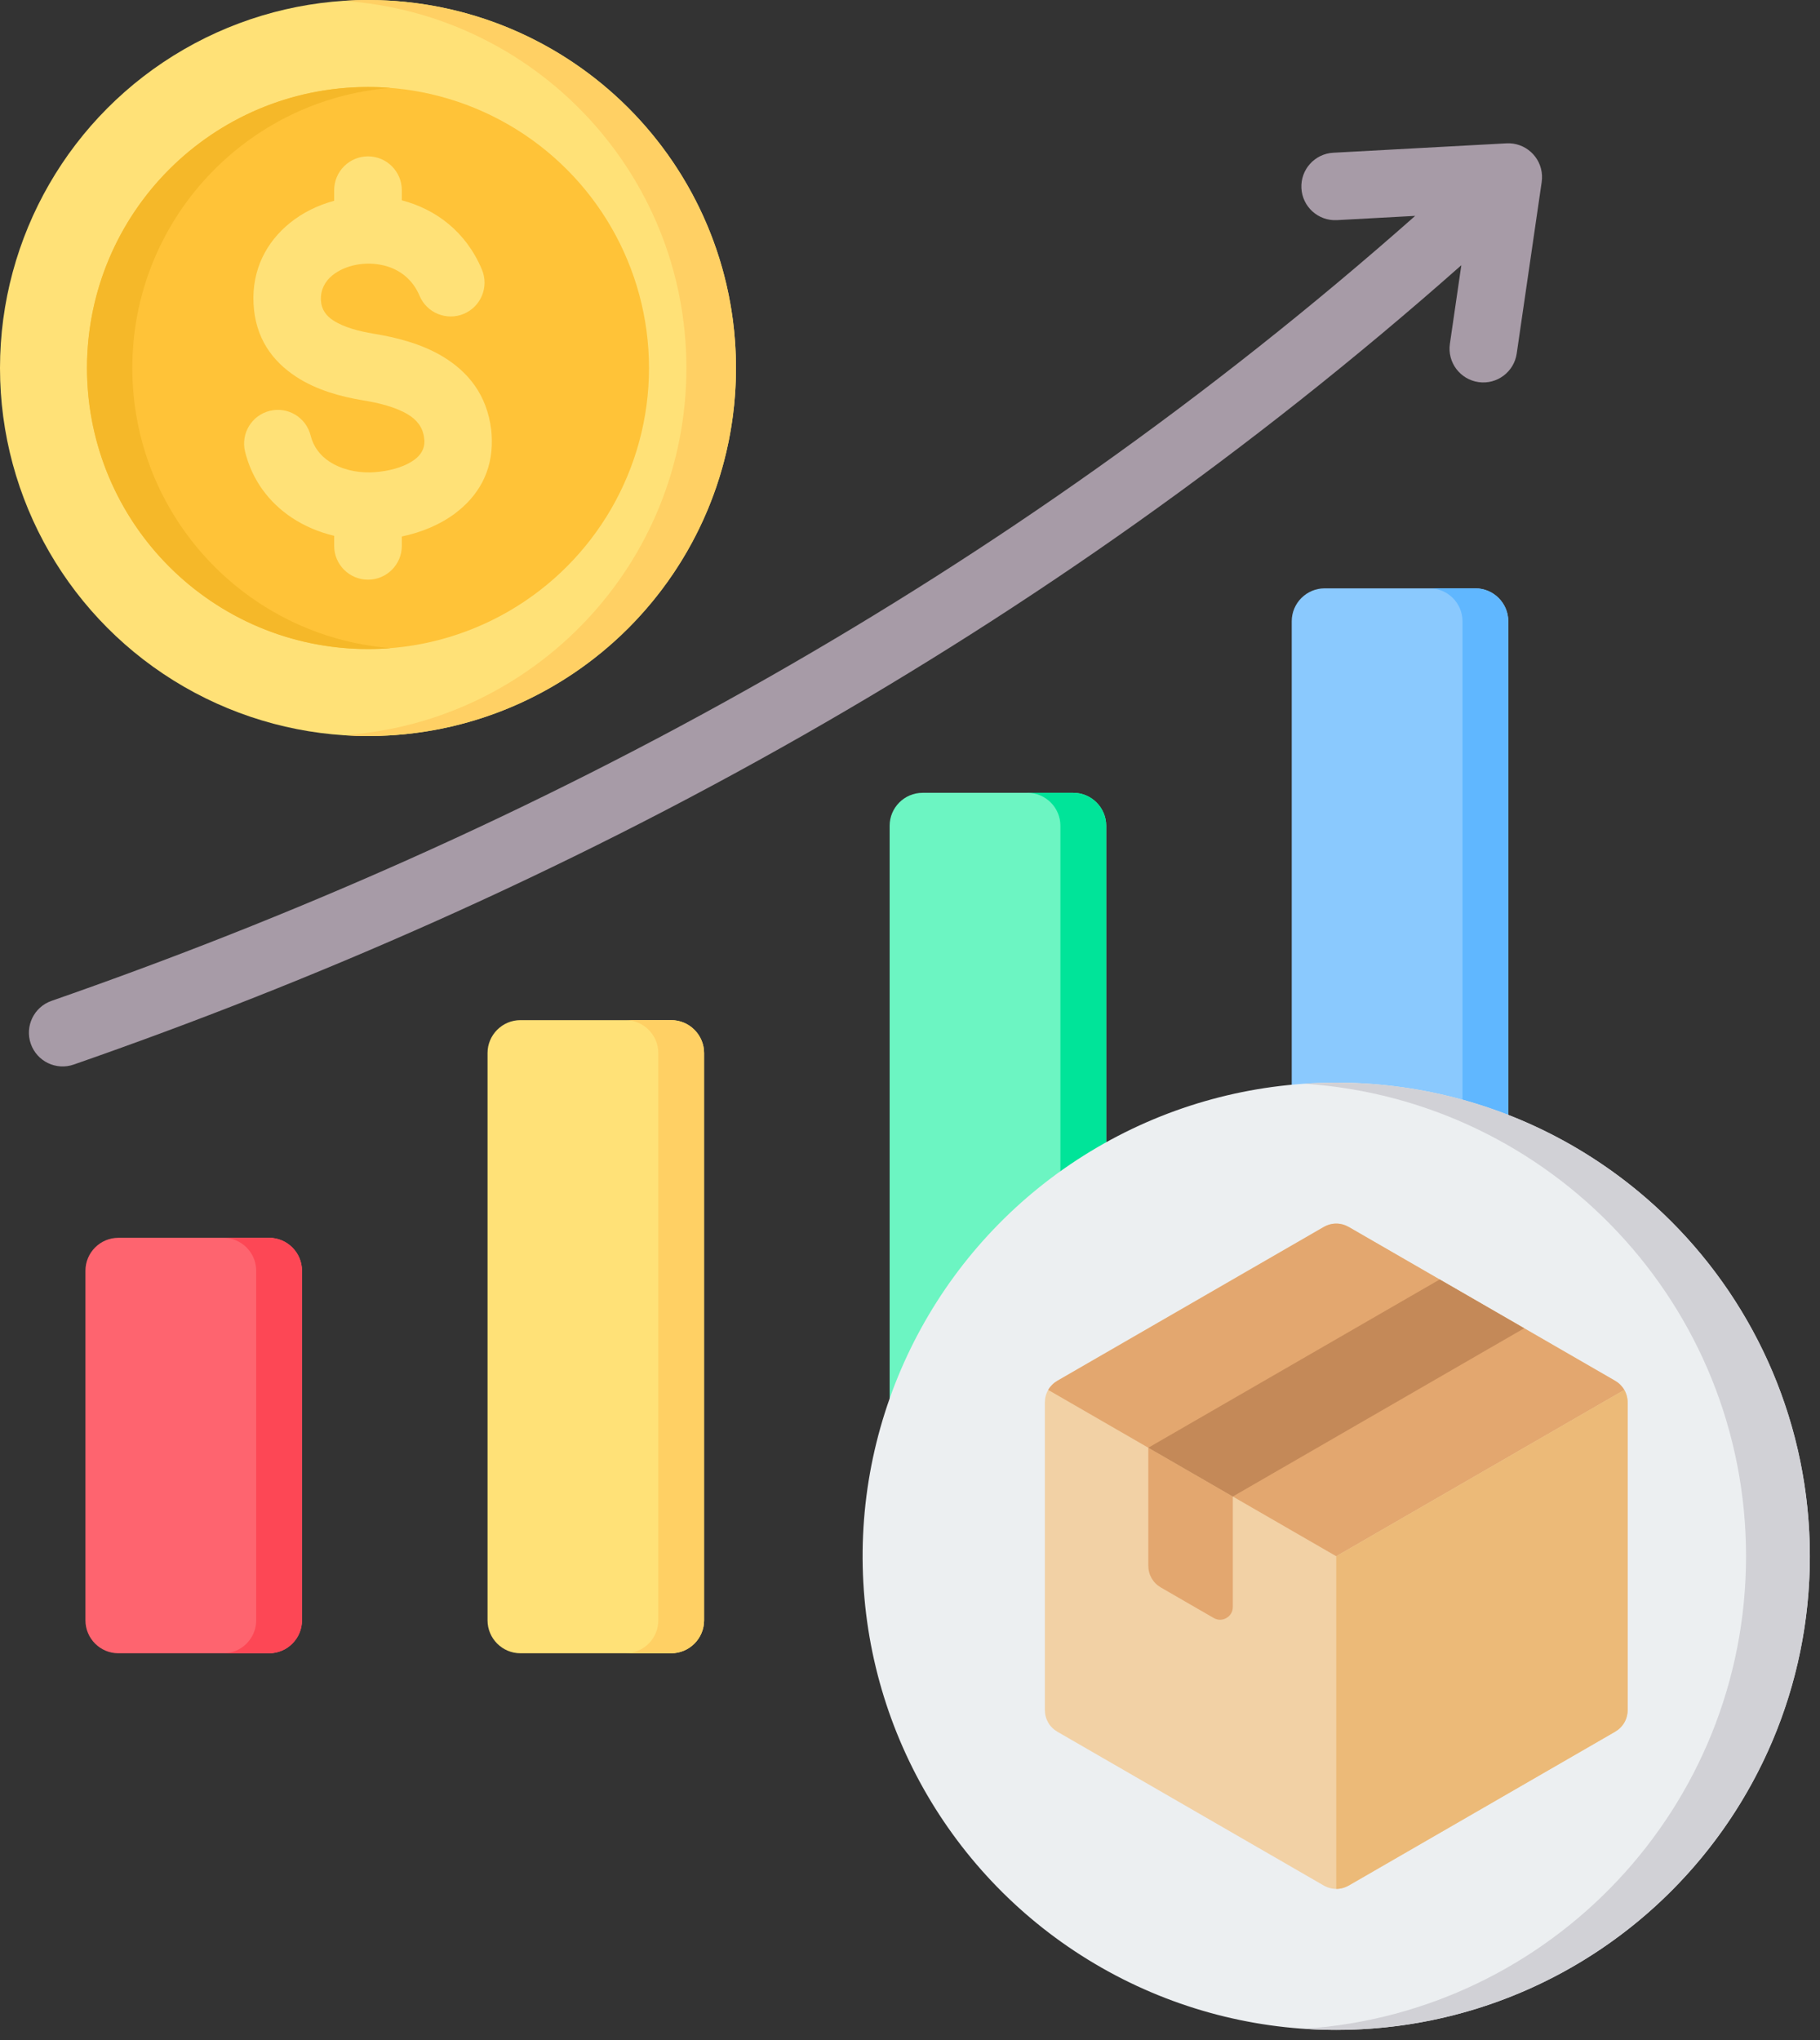
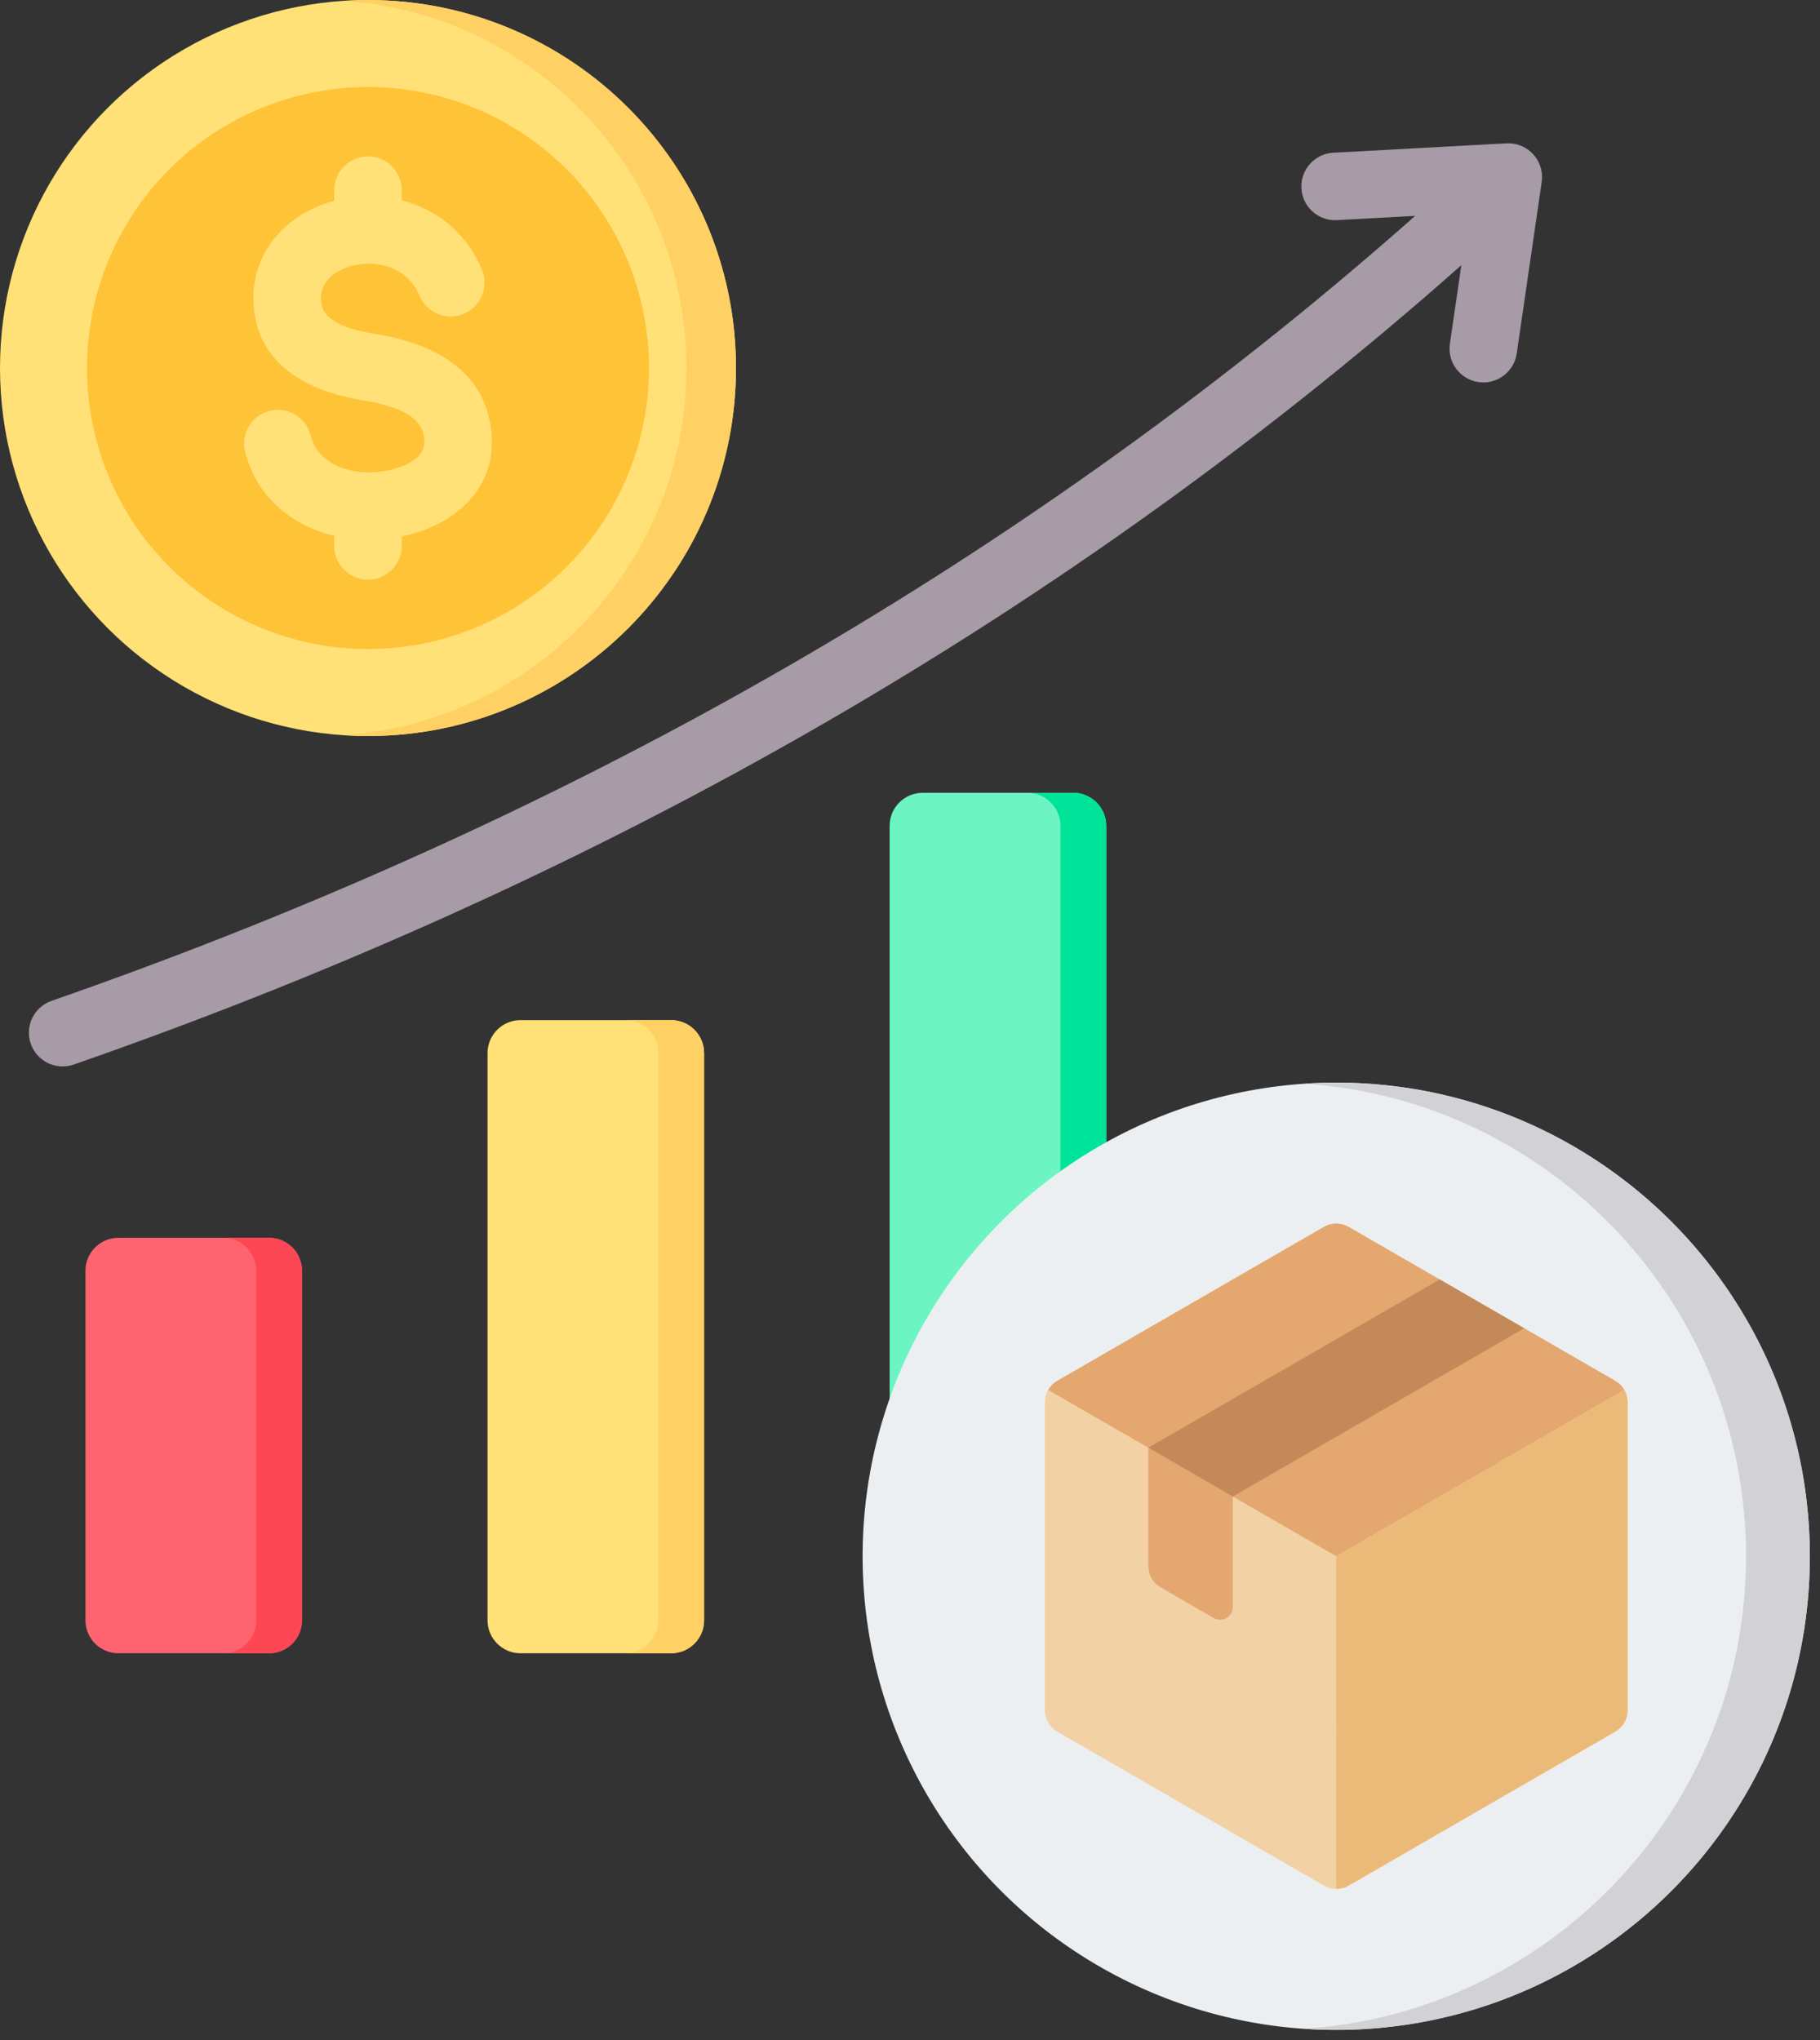
<svg xmlns="http://www.w3.org/2000/svg" height="482.4" preserveAspectRatio="xMidYMid meet" version="1.0" viewBox="42.0 16.0 430.4 482.4" width="430.4" zoomAndPan="magnify">
  <rect x="42.0" y="16.0" width="430.4" height="482.4" fill="#333333" stroke="none" />
  <g clip-rule="evenodd" fill-rule="evenodd">
    <g>
      <g>
        <path d="M69.989,308.7h35.642c4.287,0,7.784,3.497,7.784,7.784v82.677c0,4.287-3.497,7.784-7.784,7.784H69.989 c-4.287,0-7.784-3.497-7.784-7.784v-82.677C62.205,312.197,65.701,308.7,69.989,308.7z" fill="#fe646f" />
      </g>
      <g>
        <path d="M94.802,308.7h10.829c4.287,0,7.784,3.497,7.784,7.784v82.677c0,4.287-3.497,7.784-7.784,7.784H94.802 c4.287,0,7.784-3.497,7.784-7.784v-82.677C102.586,312.197,99.089,308.7,94.802,308.7z" fill="#fd4755" />
      </g>
      <g>
        <path d="M200.722,257.225c-11.881,0-23.762,0-35.643,0c-4.287,0-7.784,3.497-7.784,7.785c0,47.483,0,86.668,0,134.151 c0,4.287,3.497,7.784,7.784,7.784c11.881,0,23.762,0,35.643,0c4.287,0,7.784-3.497,7.784-7.784c0-47.483,0-86.668,0-134.151 C208.507,260.722,205.01,257.225,200.722,257.225z" fill="#ffe177" />
      </g>
      <g>
        <path d="M200.722,257.225h-10.829c4.287,0,7.784,3.497,7.784,7.785c0,47.483,0,86.668,0,134.151 c0,4.287-3.497,7.784-7.784,7.784h10.829c4.287,0,7.784-3.497,7.784-7.784c0-47.483,0-86.668,0-134.151 C208.507,260.722,205.01,257.225,200.722,257.225z" fill="#ffd064" />
      </g>
      <g>
        <path d="M295.813,203.476H260.17c-4.287,0-7.784,3.497-7.784,7.784v187.901c0,4.287,3.497,7.784,7.784,7.784h35.643 c4.287,0,7.784-3.497,7.784-7.784V211.26C303.596,206.973,300.1,203.476,295.813,203.476z" fill="#6cf5c2" />
      </g>
      <g>
        <path d="M295.813,203.476h-10.829c4.287,0,7.784,3.497,7.784,7.784v187.901c0,4.287-3.497,7.784-7.784,7.784h10.829 c4.287,0,7.784-3.497,7.784-7.784V211.26C303.596,206.973,300.1,203.476,295.813,203.476z" fill="#00e499" />
      </g>
      <g>
-         <path d="M355.258,155.124h35.643c4.287,0,7.784,3.497,7.784,7.784V399.16c0,4.287-3.496,7.784-7.784,7.784h-35.643 c-4.287,0-7.784-3.497-7.784-7.784V162.908C347.474,158.62,350.971,155.124,355.258,155.124z" fill="#8ac9fe" />
-       </g>
+         </g>
      <g>
-         <path d="M380.071,155.124h10.829c4.287,0,7.784,3.497,7.784,7.784V399.16c0,4.287-3.496,7.784-7.784,7.784h-10.829 c4.287,0,7.784-3.497,7.784-7.784V162.908C387.855,158.62,384.359,155.124,380.071,155.124z" fill="#60b7ff" />
-       </g>
+         </g>
      <g>
        <path d="M59.438,267.732c-4.159,1.45-8.706-0.747-10.156-4.906c-1.45-4.159,0.747-8.706,4.906-10.156 c55.744-19.412,113.17-44.357,170-76.748c51.888-29.574,103.292-65.378,152.481-108.874l-18.533,1.006 c-4.401,0.224-8.151-3.162-8.375-7.563c-0.224-4.401,3.162-8.151,7.562-8.375l40.956-2.223c4.401-0.224,8.151,3.162,8.375,7.562 c0.027,0.521,0.002,1.033-0.068,1.53l0.006,0.001l-5.91,40.588c-0.621,4.366-4.665,7.402-9.031,6.781 c-4.366-0.621-7.402-4.665-6.781-9.031l2.71-18.609c-50.131,44.371-102.565,80.901-155.516,111.082 C174.35,222.691,116.037,248.021,59.438,267.732z" fill="#a79ba7" />
      </g>
    </g>
    <g>
      <g>
        <circle cx="358.001" cy="384" fill="#eceff1" r="112" transform="rotate(-1.243 358.396 384.414)" />
      </g>
      <g>
        <path d="M358.001,272c61.856,0,112,50.144,112,112c0,61.856-50.144,112-112,112c-2.537,0-5.051-0.092-7.546-0.259 c58.336-3.882,104.454-52.422,104.454-111.741c0-59.319-46.118-107.859-104.454-111.741C352.949,272.092,355.464,272,358.001,272z" fill="#d1d1d6" />
      </g>
    </g>
    <g>
      <g>
        <path d="M361.011,306.168l62.888,36.308c1.915,1.105,3.011,3.004,3.011,5.215v72.617 c0,2.211-1.096,4.109-3.011,5.215l-62.888,36.308c-1.915,1.105-4.107,1.105-6.021,0l-62.888-36.308 c-1.915-1.105-3.011-3.004-3.011-5.215v-72.617c0-2.211,1.096-4.109,3.011-5.215l62.888-36.308 C356.905,305.062,359.097,305.062,361.011,306.168z" fill="#f2d1a5" />
      </g>
      <g>
        <path d="M329.022,398.602l-12.457-7.192c-1.914-1.106-3.011-3.004-3.011-5.215v-27.857l19.984,11.538v26.118 c0,1.106-0.548,2.055-1.505,2.608C331.075,399.154,329.979,399.154,329.022,398.602z" fill="#e3a76f" />
      </g>
      <g>
        <path d="M361.011,306.168l62.888,36.308c0.958,0.553,1.711,1.304,2.224,2.193L358.001,384l-68.122-39.331 c0.513-0.889,1.266-1.64,2.223-2.193l62.888-36.308C356.905,305.062,359.097,305.062,361.011,306.168z" fill="#e3a76f" />
      </g>
      <g>
        <path d="M313.554 358.338L333.538 369.876 402.448 330.09 382.464 318.553z" fill="#c48958" />
      </g>
      <g>
        <path d="M426.123,344.669c0.513,0.889,0.788,1.917,0.788,3.022v72.617c0,2.211-1.096,4.109-3.011,5.215 l-62.888,36.308c-0.958,0.553-1.984,0.829-3.011,0.829V384L426.123,344.669z" fill="#ecba78" />
      </g>
    </g>
    <g>
      <g>
        <circle cx="129.024" cy="103.026" fill="#ffe177" r="87.025" />
      </g>
      <g>
        <path d="M129.025,16.001c48.062,0,87.025,38.963,87.025,87.025c0,48.063-38.963,87.025-87.025,87.025 c-1.971,0-3.925-0.072-5.863-0.201c45.328-3.017,81.162-40.733,81.162-86.824c0-46.092-35.834-83.808-81.162-86.824 C125.099,16.073,127.053,16.001,129.025,16.001z" fill="#ffd064" />
      </g>
      <g>
        <circle cx="129.024" cy="103.026" fill="#ffc338" r="66.454" />
      </g>
      <g>
-         <path d="M129.025,36.571c-36.702,0-66.454,29.753-66.454,66.454c0,36.702,29.752,66.454,66.454,66.454 c1.805,0,3.592-0.075,5.36-0.216c-34.195-2.729-61.095-31.341-61.095-66.239c0-34.897,26.899-63.509,61.095-66.239 C132.616,36.646,130.829,36.571,129.025,36.571z" fill="#f5b829" />
-       </g>
+         </g>
      <g>
        <path d="M155.964,79.744c1.708,4.073-0.208,8.76-4.281,10.469c-4.073,1.708-8.76-0.208-10.469-4.281 c-1.661-3.957-4.812-6.24-8.272-7.117c-2.273-0.576-4.643-0.613-6.84-0.171c-2.102,0.423-4.027,1.27-5.516,2.481 c-1.722,1.4-2.815,3.411-2.695,5.894c0.105,2.169,1.263,3.673,2.877,4.727c2.543,1.66,6.146,2.598,9.598,3.164 c5.417,0.889,11.345,2.383,16.357,5.409c5.944,3.589,10.43,8.997,11.44,17.324c0.073,0.603,0.12,1.363,0.142,2.276 c0.184,7.687-3.31,13.405-8.562,17.39c-3.674,2.788-8.182,4.605-12.719,5.556v2.21c0,4.418-3.582,8-8,8c-4.418,0-8-3.582-8-8 v-2.372c-3.588-0.854-7-2.283-10.007-4.286c-5.29-3.523-9.344-8.726-11.061-15.612c-1.053-4.28,1.564-8.603,5.844-9.656 c4.28-1.053,8.604,1.564,9.656,5.844c0.666,2.671,2.271,4.711,4.374,6.111c2.734,1.821,6.27,2.689,9.876,2.603 c0.573-0.014,1.316-0.075,2.228-0.186c3.073-0.373,6.101-1.318,8.186-2.9c1.377-1.045,2.294-2.479,2.25-4.328v-0.031 c-0.001-0.064-0.028-0.312-0.081-0.745c-0.311-2.564-1.812-4.302-3.815-5.511c-2.935-1.772-6.916-2.73-10.67-3.346 c-5.26-0.864-10.988-2.448-15.723-5.539c-5.662-3.696-9.73-9.173-10.127-17.352c-0.392-8.082,3.085-14.561,8.57-19.019 c3.005-2.444,6.624-4.228,10.501-5.272v-2.504c0-4.418,3.582-8,8-8c4.418,0,8,3.582,8,8v2.396 C144.964,65.441,152.166,70.699,155.964,79.744z" fill="#ffe177" />
      </g>
    </g>
  </g>
</svg>